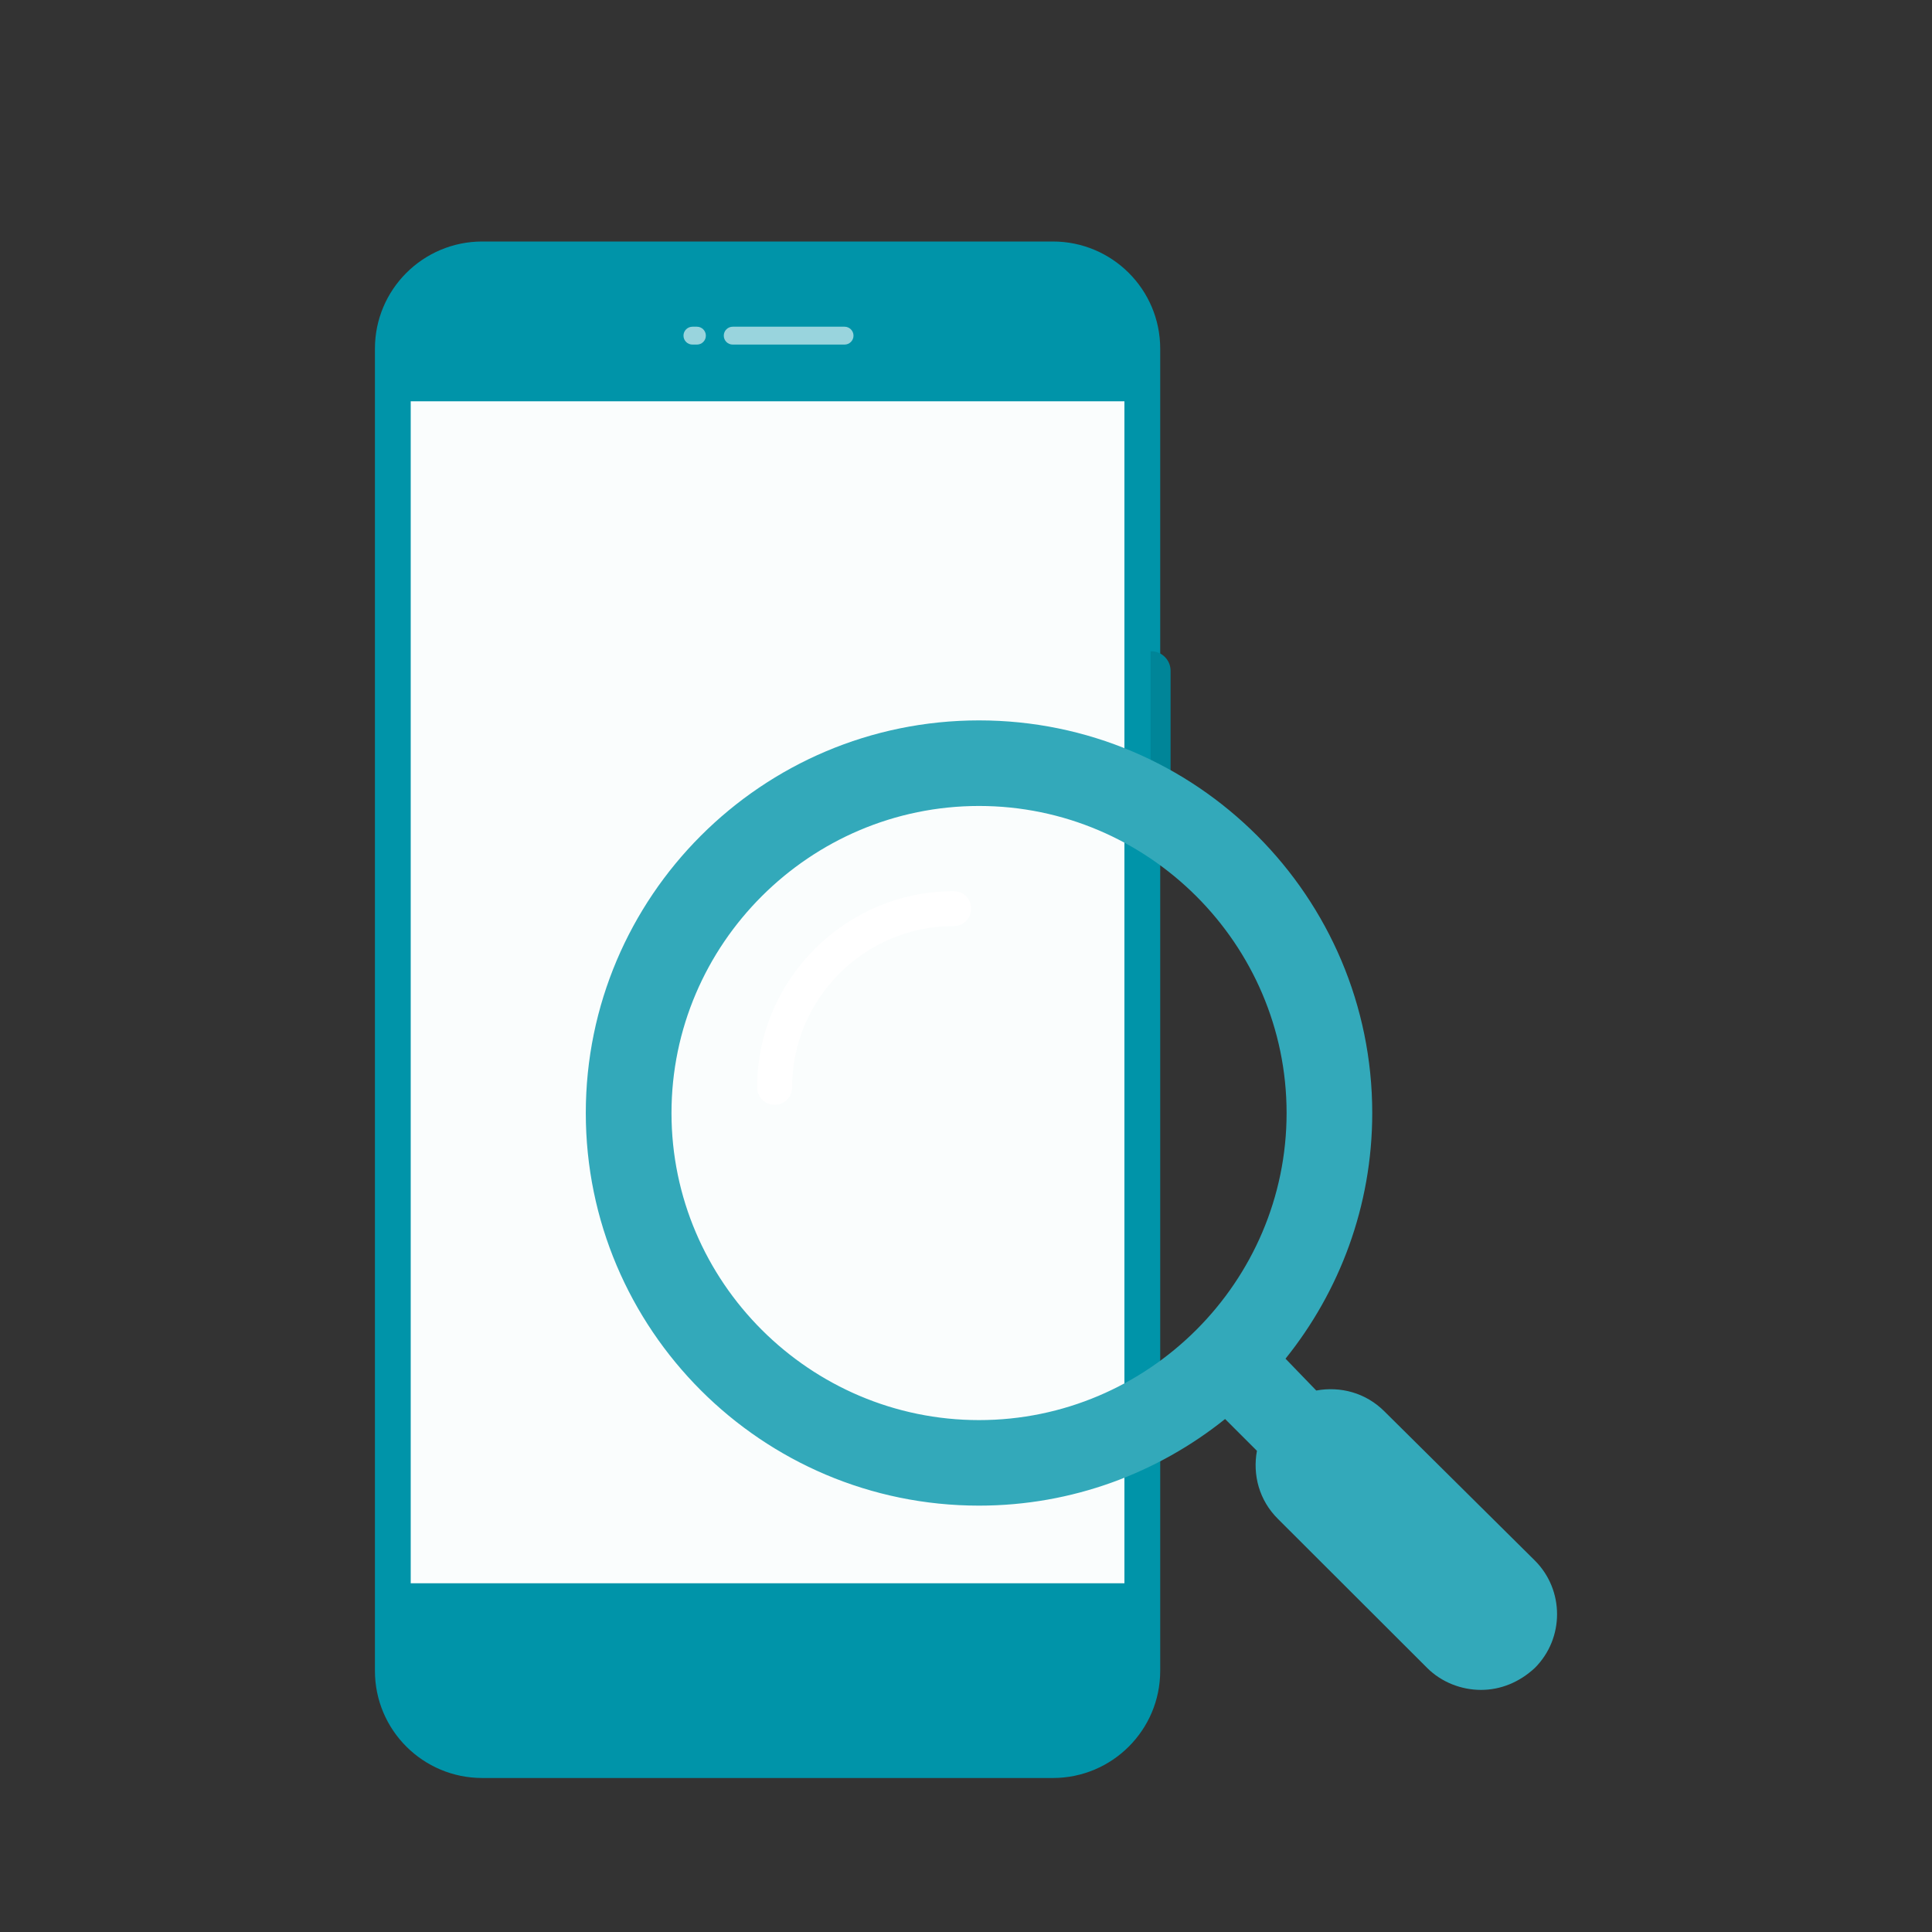
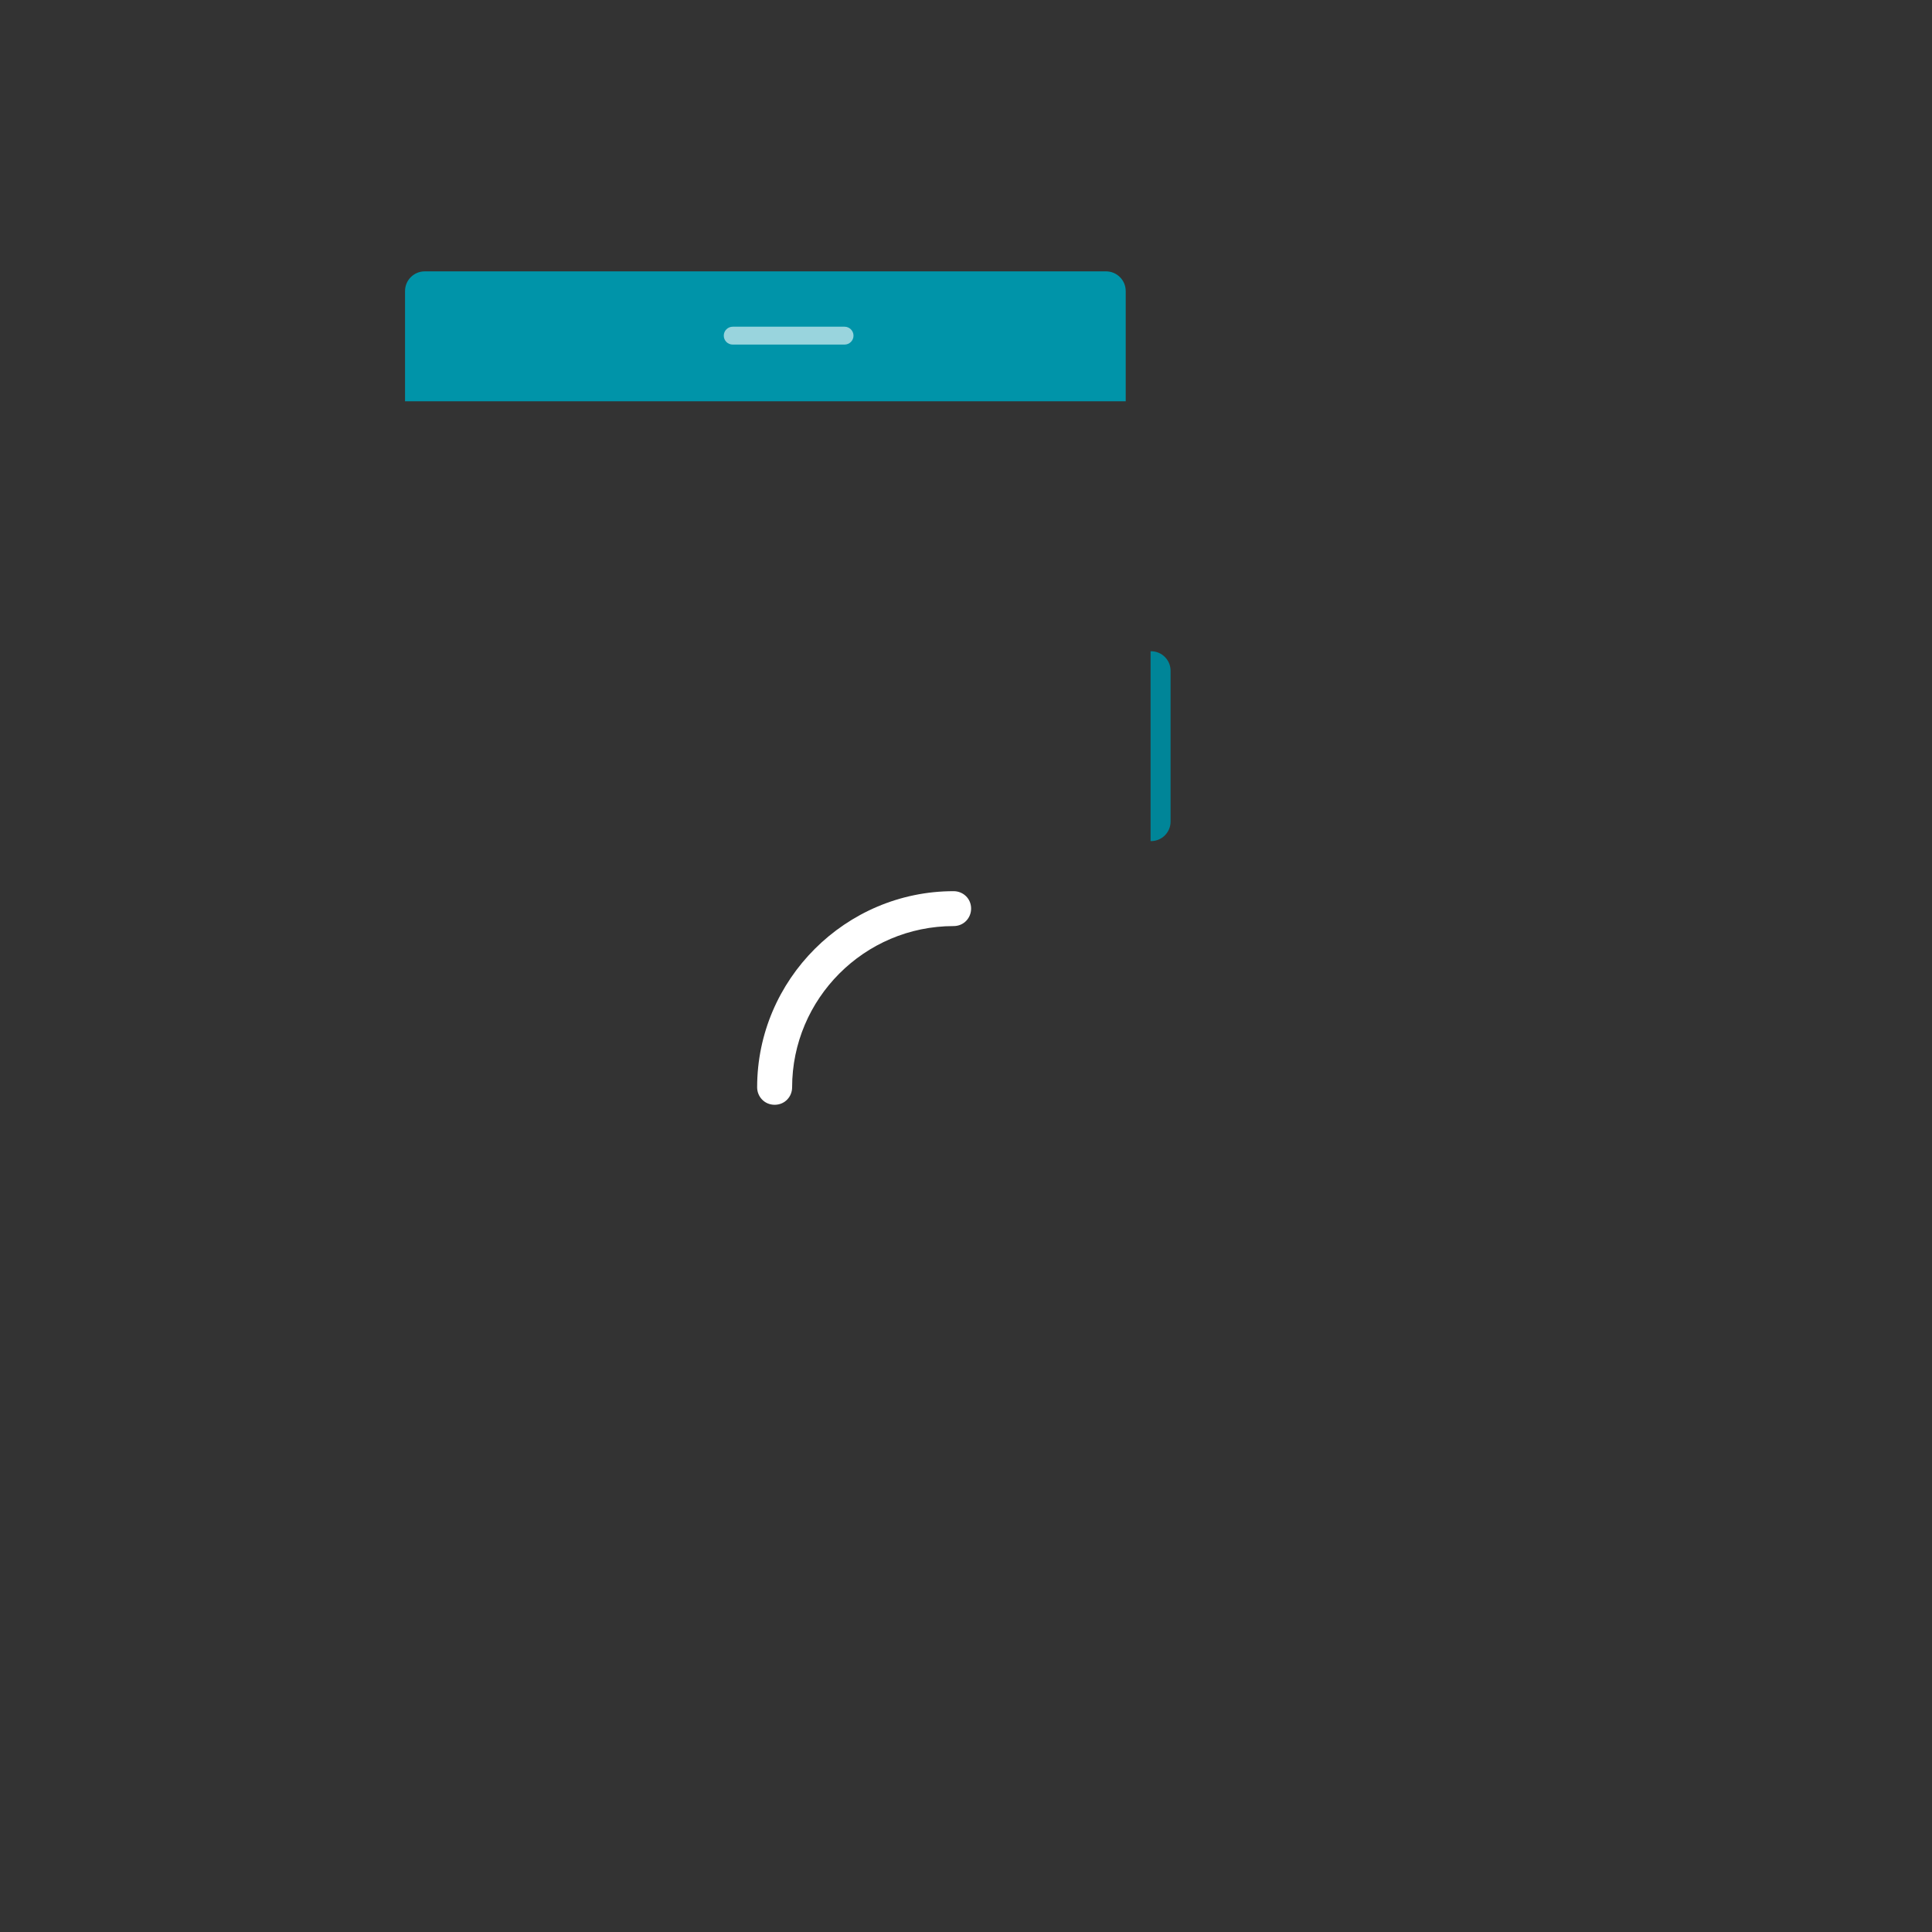
<svg xmlns="http://www.w3.org/2000/svg" width="48" height="48" viewBox="0 0 48 48" fill="none">
  <rect x="0" y="0" width="48" height="48" fill="#333333" stroke="none" />
-   <rect x="9.986" y="6.672" width="18.163" height="36.638" rx="3.673" fill="#FAFDFD" />
  <path d="M10.063 7.232C10.063 6.961 10.282 6.742 10.553 6.742H27.479C27.749 6.742 27.968 6.961 27.968 7.232V9.97H10.063V7.232Z" fill="#0094A9" />
-   <path d="M10.119 39.336H28.024V43.309H10.119V39.336Z" fill="#0094A9" />
-   <path fill-rule="evenodd" clip-rule="evenodd" d="M9.315 8.663C9.315 7.192 10.509 6 11.983 6H26.158C27.631 6 28.825 7.192 28.825 8.663V41.511C28.825 42.982 27.631 44.174 26.158 44.174H11.983C10.509 44.174 9.315 42.982 9.315 41.511V8.663ZM11.983 6.888H26.158C27.14 6.888 27.936 7.683 27.936 8.663V41.511C27.936 42.492 27.14 43.287 26.158 43.287H11.983C11.001 43.287 10.204 42.492 10.204 41.511V8.663C10.204 7.683 11.001 6.888 11.983 6.888Z" fill="#0094A9" />
-   <path d="M16.981 8.339C16.981 8.217 17.081 8.117 17.204 8.117H17.315C17.438 8.117 17.537 8.217 17.537 8.339C17.537 8.462 17.438 8.561 17.315 8.561H17.204C17.081 8.561 16.981 8.462 16.981 8.339Z" fill="#99D4DD" />
  <path d="M17.982 8.339C17.982 8.217 18.081 8.117 18.204 8.117H20.983C21.105 8.117 21.205 8.217 21.205 8.339C21.205 8.462 21.105 8.561 20.983 8.561H18.204C18.081 8.561 17.982 8.462 17.982 8.339Z" fill="#99D4DD" />
  <path d="M28.586 16.18H28.597C28.866 16.18 29.083 16.397 29.083 16.666V20.411C29.083 20.68 28.866 20.897 28.597 20.897H28.586V16.18Z" fill="#008598" />
  <path d="M19.246 27.448C19.502 27.448 19.68 27.244 19.68 27.014C19.68 24.82 21.469 23.008 23.693 23.008C23.948 23.008 24.127 22.804 24.127 22.574C24.127 22.319 23.923 22.141 23.693 22.141C21.009 22.141 18.811 24.335 18.811 27.014C18.811 27.244 18.991 27.448 19.246 27.448L19.246 27.448Z" fill="white" />
-   <path d="M34.394 35.064C33.93 34.601 33.302 34.438 32.702 34.547L31.938 33.756C33.275 32.094 34.093 29.969 34.093 27.653C34.093 22.285 29.727 17.898 24.324 17.898C18.921 17.899 14.554 22.285 14.554 27.653C14.554 33.021 18.921 37.407 24.324 37.407C26.643 37.407 28.772 36.59 30.437 35.255L31.228 36.045C31.119 36.645 31.283 37.271 31.747 37.734L35.458 41.44C35.813 41.794 36.304 41.985 36.795 41.985C37.286 41.985 37.75 41.794 38.132 41.44C38.869 40.704 38.869 39.505 38.132 38.77L34.394 35.064ZM31.965 27.653C31.965 31.849 28.527 35.282 24.324 35.282C20.122 35.282 16.683 31.849 16.683 27.653C16.683 23.457 20.121 20.024 24.324 20.024C28.526 20.024 31.965 23.457 31.965 27.653Z" fill="#33A9BA" />
</svg>